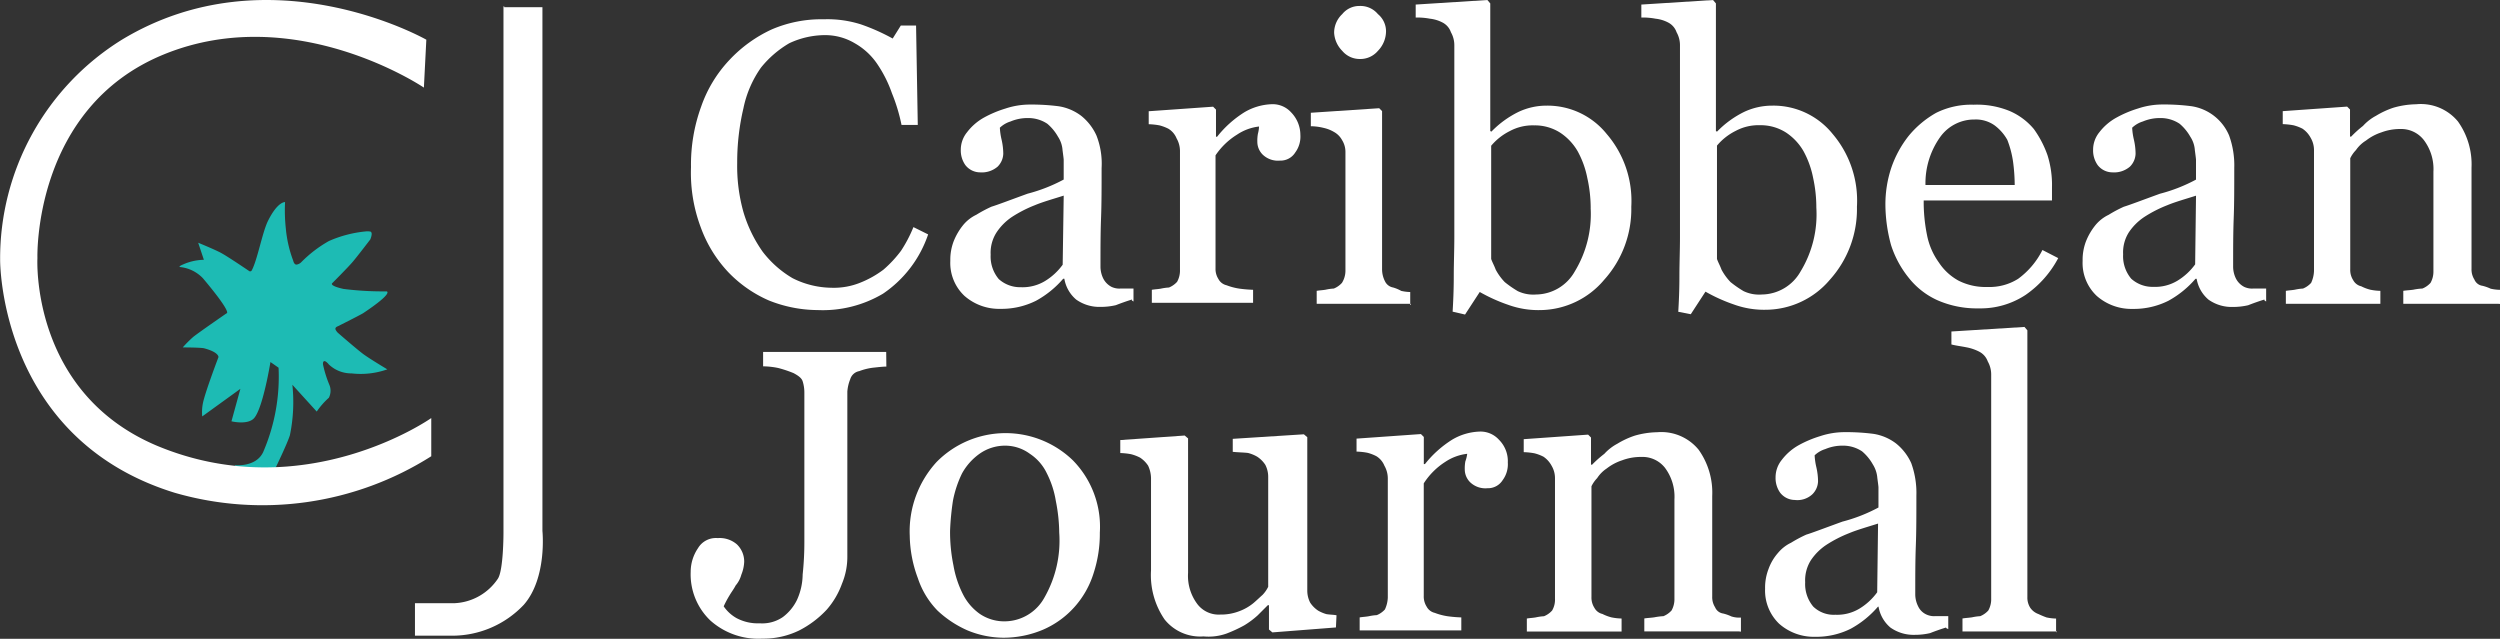
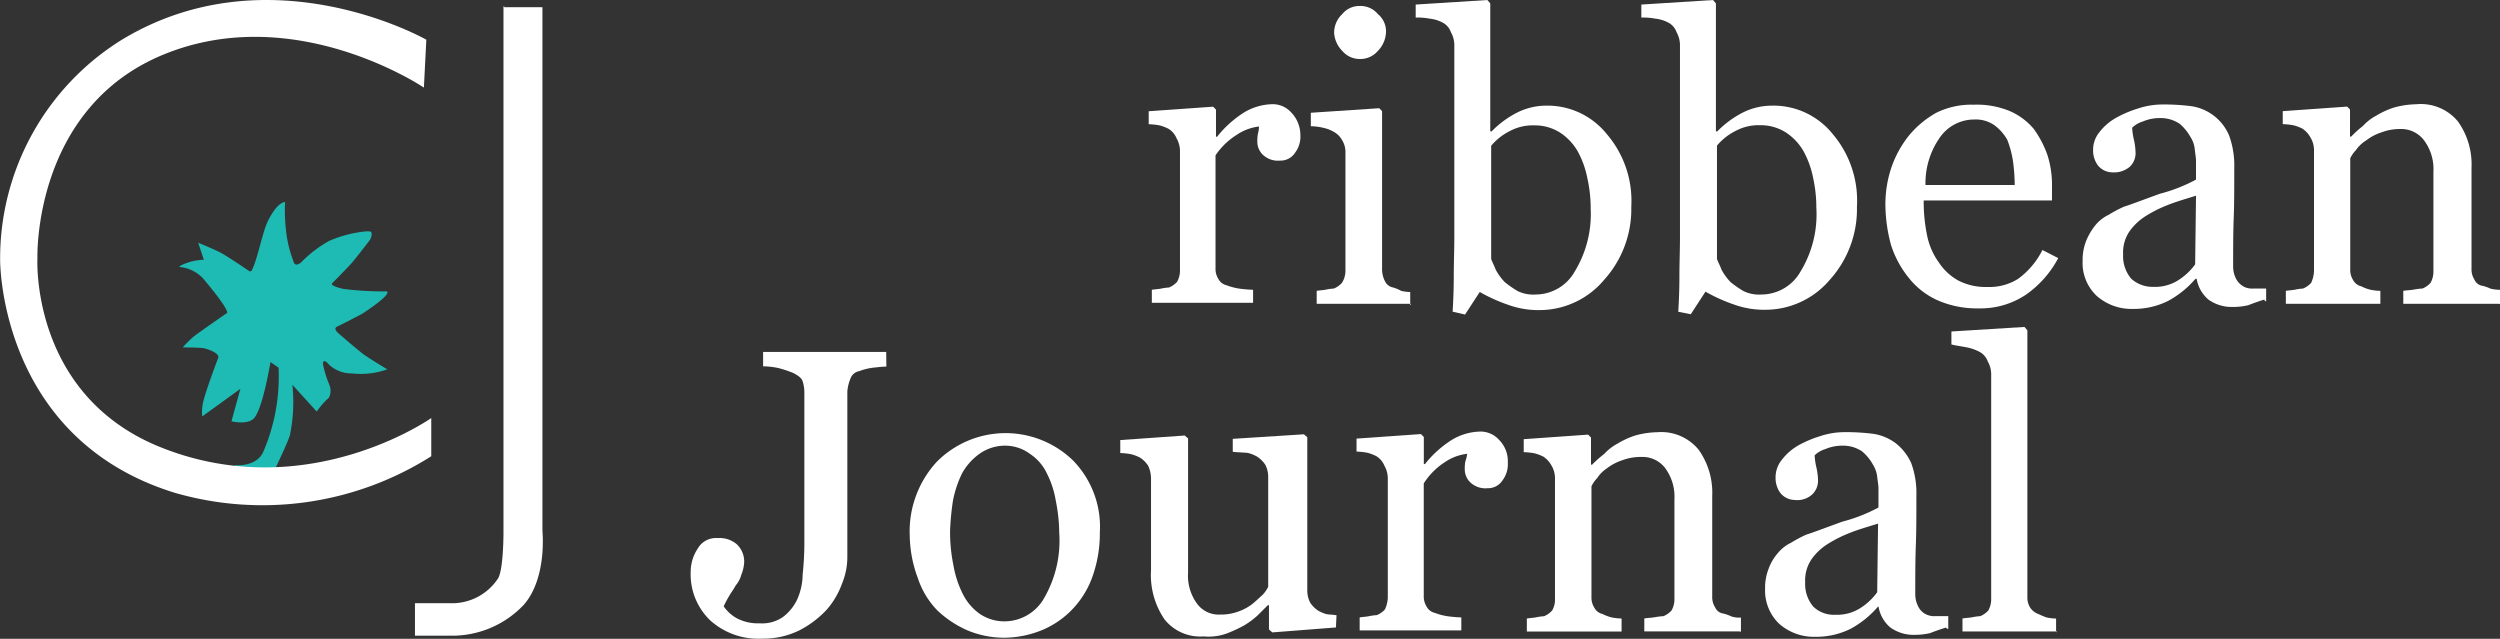
<svg xmlns="http://www.w3.org/2000/svg" viewBox="0 0 173.281 44.275">
  <rect x="0" y="0" width="173.281" height="44.275" fill="#333333" stroke="none" />
  <g id="caribbean_journal_logo_short" transform="translate(-3.291 -4.11)">
-     <path class="cjlogo" id="_Path_" data-name="&lt;Path&gt;" d="M97.173,26.635a9.207,9.207,0,0,1-3.377-.664,8.7,8.7,0,0,1-2.814-1.958,9,9,0,0,1-1.919-3.129,10.743,10.743,0,0,1-.67-4.153,11.751,11.751,0,0,1,.7-4.187A9,9,0,0,1,91.056,9.3,9.393,9.393,0,0,1,93.994,7.18a8.7,8.7,0,0,1,3.6-.7,7.648,7.648,0,0,1,2.583.355,13.833,13.833,0,0,1,2.195.979l.563-.9h1.058l.118,6.888h-1.126a12.307,12.307,0,0,0-.664-2.195,8.672,8.672,0,0,0-1.013-2.02,4.631,4.631,0,0,0-1.564-1.446,4,4,0,0,0-2.077-.563,5.858,5.858,0,0,0-2.465.563,7.125,7.125,0,0,0-1.958,1.688,7.479,7.479,0,0,0-1.216,2.814,16.321,16.321,0,0,0-.433,3.8,11.768,11.768,0,0,0,.433,3.4,9.376,9.376,0,0,0,1.328,2.741,7.169,7.169,0,0,0,2.077,1.84,6.117,6.117,0,0,0,2.7.664,4.885,4.885,0,0,0,2-.355,6.894,6.894,0,0,0,1.6-.9,8.2,8.2,0,0,0,1.216-1.306,9.42,9.42,0,0,0,.861-1.643l1.019.506A8.076,8.076,0,0,1,101.7,25.5,8.188,8.188,0,0,1,97.173,26.635Z" transform="translate(-37.207 -1.033)" fill="#ffffff" />
-     <path class="cjlogo" id="_Compound_Path_" data-name="&lt;Compound Path&gt;" d="M132.928,30.5c-.394.118-.822.276-1.126.394a4.6,4.6,0,0,1-1.058.118,2.774,2.774,0,0,1-1.688-.506,2.42,2.42,0,0,1-.822-1.446h-.079a6.753,6.753,0,0,1-1.88,1.525,5.335,5.335,0,0,1-2.465.563,3.635,3.635,0,0,1-2.5-.9,3.129,3.129,0,0,1-.979-2.426,3.579,3.579,0,0,1,.236-1.368,4.288,4.288,0,0,1,.664-1.126,2.673,2.673,0,0,1,.9-.7,9.165,9.165,0,0,1,1.058-.563c.394-.118,1.216-.433,2.5-.9a11.211,11.211,0,0,0,2.5-.979V20.822c0-.079-.039-.355-.079-.664a1.919,1.919,0,0,0-.315-.94,3.264,3.264,0,0,0-.743-.9,2.369,2.369,0,0,0-1.368-.394,2.994,2.994,0,0,0-1.176.236,1.857,1.857,0,0,0-.743.433,4.461,4.461,0,0,0,.118.822,4.44,4.44,0,0,1,.118.979,1.317,1.317,0,0,1-.394.9,1.688,1.688,0,0,1-1.216.394,1.3,1.3,0,0,1-1.019-.506,1.756,1.756,0,0,1-.315-1.058,1.919,1.919,0,0,1,.433-1.216,3.8,3.8,0,0,1,1.176-1.019,7.727,7.727,0,0,1,1.486-.625,5.391,5.391,0,0,1,1.688-.276,14.813,14.813,0,0,1,2,.118,3.461,3.461,0,0,1,1.564.664,3.686,3.686,0,0,1,1.058,1.368,5.341,5.341,0,0,1,.355,2.251c0,1.294,0,2.465-.039,3.484s-.039,2.116-.039,3.326a1.868,1.868,0,0,0,.2.861,1.339,1.339,0,0,0,.563.563,1.266,1.266,0,0,0,.625.118h.9v.9l-.118-.079Zm-4.738-7.2c-.743.236-1.446.433-2,.664a8.812,8.812,0,0,0-1.6.822,3.872,3.872,0,0,0-1.069,1.086,2.606,2.606,0,0,0-.394,1.525,2.426,2.426,0,0,0,.563,1.688,2.206,2.206,0,0,0,1.525.563,3,3,0,0,0,1.688-.433,4.232,4.232,0,0,0,1.216-1.126Z" transform="translate(-51.171 -5.631)" fill="#ffffff" />
    <path id="_Path_2" data-name="&lt;Path&gt;" d="M155.278,19.071a1.851,1.851,0,0,1-.355,1.216,1.2,1.2,0,0,1-1.058.563,1.525,1.525,0,0,1-1.176-.394,1.249,1.249,0,0,1-.394-.9,2.775,2.775,0,0,1,.039-.563,2.29,2.29,0,0,0,.079-.506,3.439,3.439,0,0,0-1.525.563,4.9,4.9,0,0,0-1.491,1.435v7.828a1.294,1.294,0,0,0,.2.743.85.85,0,0,0,.563.433,4.255,4.255,0,0,0,.9.236,9.085,9.085,0,0,0,.94.079v.9h-7.018v-.9c.236-.039.394-.039.625-.079a3.472,3.472,0,0,1,.563-.079,1.548,1.548,0,0,0,.563-.394,1.593,1.593,0,0,0,.2-.822V20.168a1.784,1.784,0,0,0-.236-.861,1.384,1.384,0,0,0-.563-.664,2.966,2.966,0,0,0-.625-.236,4.8,4.8,0,0,0-.743-.079v-.9l4.463-.315.2.2v1.88h.079a7.468,7.468,0,0,1,1.88-1.688,3.973,3.973,0,0,1,1.88-.563,1.722,1.722,0,0,1,1.368.563A2.251,2.251,0,0,1,155.278,19.071Z" transform="translate(-61.855 -5.608)" fill="#ffffff" />
    <path id="_Compound_Path_2" data-name="&lt;Compound Path&gt;" d="M171.635,25.487h-6.494v-.9c.236-.039.394-.039.625-.079a3.472,3.472,0,0,1,.563-.079,1.548,1.548,0,0,0,.563-.394,1.593,1.593,0,0,0,.242-.816V14.958a1.542,1.542,0,0,0-.236-.822,1.413,1.413,0,0,0-.563-.563,2.4,2.4,0,0,0-.7-.276,3.793,3.793,0,0,0-.9-.118v-.934l4.738-.315.2.2V23.1a1.818,1.818,0,0,0,.2.822.771.771,0,0,0,.563.433,2.628,2.628,0,0,1,.563.236,3.045,3.045,0,0,0,.625.079v.9h.039v-.079h-.017Zm-1.688-18.9a1.958,1.958,0,0,1-.563,1.368,1.593,1.593,0,0,1-1.255.563,1.576,1.576,0,0,1-1.216-.563,1.93,1.93,0,0,1-.563-1.255,1.773,1.773,0,0,1,.563-1.294,1.519,1.519,0,0,1,1.216-.563,1.57,1.57,0,0,1,1.255.563,1.548,1.548,0,0,1,.563,1.182Z" transform="translate(-70.587 -0.319)" fill="#ffffff" />
    <path id="_Compound_Path_3" data-name="&lt;Compound Path&gt;" d="M192.6,18.438a7.316,7.316,0,0,1-1.88,5.065,5.853,5.853,0,0,1-4.429,2.1,6.123,6.123,0,0,1-2.195-.355,11.509,11.509,0,0,1-2-.9l-1.019,1.564-.861-.2c.039-.664.079-1.486.079-2.426s.039-1.88.039-2.741V7.245a1.818,1.818,0,0,0-.236-.9,1.188,1.188,0,0,0-.563-.664,2.442,2.442,0,0,0-.9-.276,4.649,4.649,0,0,0-.979-.079v-.9l4.969-.315.2.236v8.847l.079.039a6.753,6.753,0,0,1,1.88-1.368,4.547,4.547,0,0,1,1.958-.433,5.267,5.267,0,0,1,4.148,1.958A7.114,7.114,0,0,1,192.6,18.438Zm-2.814.079a9.634,9.634,0,0,0-.236-2.077,6.393,6.393,0,0,0-.664-1.84,3.838,3.838,0,0,0-1.216-1.294,3.253,3.253,0,0,0-1.8-.506,3.343,3.343,0,0,0-1.688.394,4.024,4.024,0,0,0-1.294,1.019v7.845c.079.236.2.433.315.743a3.872,3.872,0,0,0,.625.861,7.368,7.368,0,0,0,.9.625,2.476,2.476,0,0,0,1.255.236,3.123,3.123,0,0,0,2.7-1.6,7.652,7.652,0,0,0,1.1-4.4Z" transform="translate(-76.24)" fill="#ffffff" />
    <path id="_Compound_Path_4" data-name="&lt;Compound Path&gt;" d="M220.391,18.438a7.316,7.316,0,0,1-1.88,5.065,5.853,5.853,0,0,1-4.423,2.077,6.123,6.123,0,0,1-2.195-.355,11.508,11.508,0,0,1-2-.9l-1.019,1.564-.867-.169c.039-.664.079-1.486.079-2.426s.039-1.88.039-2.741V7.245a1.818,1.818,0,0,0-.236-.9,1.188,1.188,0,0,0-.563-.664,2.442,2.442,0,0,0-.9-.276,4.648,4.648,0,0,0-.979-.079v-.9l4.969-.315.2.236v8.847l.079.039a6.753,6.753,0,0,1,1.88-1.368,4.547,4.547,0,0,1,1.958-.433,5.267,5.267,0,0,1,4.17,1.958A7.129,7.129,0,0,1,220.391,18.438Zm-2.814.079a9.633,9.633,0,0,0-.225-2.088,6.392,6.392,0,0,0-.664-1.84,3.838,3.838,0,0,0-1.216-1.294,3.253,3.253,0,0,0-1.8-.506,3.343,3.343,0,0,0-1.688.394,4.024,4.024,0,0,0-1.294,1.019v7.856c.079.236.2.433.315.743a3.872,3.872,0,0,0,.625.861,7.37,7.37,0,0,0,.9.625,2.476,2.476,0,0,0,1.255.236,3.123,3.123,0,0,0,2.7-1.6A7.609,7.609,0,0,0,217.578,18.517Z" transform="translate(-88.391)" fill="#ffffff" />
    <path id="_Compound_Path_5" data-name="&lt;Compound Path&gt;" d="M247.485,27.632a7.153,7.153,0,0,1-2.251,2.544,5.661,5.661,0,0,1-3.258.94,6.781,6.781,0,0,1-2.859-.563,5.324,5.324,0,0,1-2-1.564,7.007,7.007,0,0,1-1.216-2.251,10.827,10.827,0,0,1-.394-2.78,8.031,8.031,0,0,1,.394-2.544,7.435,7.435,0,0,1,1.216-2.251,6.753,6.753,0,0,1,1.908-1.6A5.464,5.464,0,0,1,241.61,17a5.988,5.988,0,0,1,2.5.433,4.5,4.5,0,0,1,1.688,1.255,7.154,7.154,0,0,1,.94,1.8,6.839,6.839,0,0,1,.315,2.251v.9h-8.892a11.6,11.6,0,0,0,.236,2.426,4.823,4.823,0,0,0,.822,1.88,3.816,3.816,0,0,0,1.368,1.255,4.159,4.159,0,0,0,2,.433,3.72,3.72,0,0,0,2.116-.563,5.521,5.521,0,0,0,1.688-2Zm-3.016-5.065a12.486,12.486,0,0,0-.118-1.643,6.819,6.819,0,0,0-.394-1.486,3.191,3.191,0,0,0-.9-1.019,2.251,2.251,0,0,0-1.368-.394,2.9,2.9,0,0,0-2.386,1.216,5.515,5.515,0,0,0-1.019,3.326Z" transform="translate(-101.534 -5.632)" fill="#ffffff" />
    <path id="_Compound_Path_6" data-name="&lt;Compound Path&gt;" d="M272.388,30.5c-.394.118-.822.276-1.126.394a4.6,4.6,0,0,1-1.058.118,2.774,2.774,0,0,1-1.688-.506,2.42,2.42,0,0,1-.822-1.446h-.079a6.753,6.753,0,0,1-1.88,1.525,5.335,5.335,0,0,1-2.465.563,3.635,3.635,0,0,1-2.5-.9,3.129,3.129,0,0,1-.979-2.426,3.579,3.579,0,0,1,.236-1.368,4.289,4.289,0,0,1,.664-1.126,2.673,2.673,0,0,1,.9-.7,9.166,9.166,0,0,1,1.058-.563c.394-.118,1.216-.433,2.5-.9a11.21,11.21,0,0,0,2.5-.979V20.818c0-.079-.039-.355-.079-.664a1.92,1.92,0,0,0-.315-.94,3.265,3.265,0,0,0-.743-.9,2.369,2.369,0,0,0-1.368-.394,2.994,2.994,0,0,0-1.176.236,1.857,1.857,0,0,0-.743.433,4.465,4.465,0,0,0,.118.822,4.437,4.437,0,0,1,.118.979,1.317,1.317,0,0,1-.394.9,1.688,1.688,0,0,1-1.216.394,1.3,1.3,0,0,1-1.019-.506,1.756,1.756,0,0,1-.315-1.058,1.919,1.919,0,0,1,.433-1.216,3.8,3.8,0,0,1,1.2-1.024,7.728,7.728,0,0,1,1.486-.625,5.391,5.391,0,0,1,1.688-.276,14.813,14.813,0,0,1,2,.118,3.377,3.377,0,0,1,2.622,2.037,6.061,6.061,0,0,1,.355,2.251c0,1.294,0,2.465-.039,3.484s-.039,2.116-.039,3.326a1.869,1.869,0,0,0,.2.861,1.339,1.339,0,0,0,.563.563,1.266,1.266,0,0,0,.625.118h.9v.9l-.118-.079Zm-4.738-7.2c-.743.236-1.446.433-2,.664a8.814,8.814,0,0,0-1.6.822,3.872,3.872,0,0,0-1.058,1.058,2.605,2.605,0,0,0-.394,1.525,2.425,2.425,0,0,0,.563,1.688,2.206,2.206,0,0,0,1.525.563,3,3,0,0,0,1.688-.433,4.232,4.232,0,0,0,1.216-1.126Z" transform="translate(-112.148 -5.627)" fill="#ffffff" />
    <path id="_Path_3" data-name="&lt;Path&gt;" d="M299.383,30.77h-6.59v-.9c.236-.039.433-.039.7-.079a3.906,3.906,0,0,1,.625-.079,1.547,1.547,0,0,0,.563-.394,1.592,1.592,0,0,0,.2-.816V21.614a3.332,3.332,0,0,0-.664-2.195,1.981,1.981,0,0,0-1.621-.765,3.658,3.658,0,0,0-1.328.236,3.489,3.489,0,0,0-1.058.563,2.319,2.319,0,0,0-.7.664,2.178,2.178,0,0,0-.394.563v7.7a1.294,1.294,0,0,0,.2.743.85.85,0,0,0,.563.433,2.965,2.965,0,0,0,.625.236,3.878,3.878,0,0,0,.7.079v.9h-6.551v-.9c.236-.039.394-.039.625-.079a3.47,3.47,0,0,1,.563-.079,1.547,1.547,0,0,0,.563-.394,2.11,2.11,0,0,0,.2-.822v-8.38a1.688,1.688,0,0,0-.236-.861,1.762,1.762,0,0,0-.563-.625,2.966,2.966,0,0,0-.625-.236,4.8,4.8,0,0,0-.743-.079v-.9l4.463-.315.2.2v1.88h.079a7.8,7.8,0,0,1,.822-.743,3.342,3.342,0,0,1,.9-.7,5.846,5.846,0,0,1,1.216-.563,6,6,0,0,1,1.565-.236,3.337,3.337,0,0,1,2.9,1.193,5.127,5.127,0,0,1,.94,3.208v7.006a1.3,1.3,0,0,0,.2.743.712.712,0,0,0,.563.433,2.981,2.981,0,0,1,.563.2,3.107,3.107,0,0,0,.664.079v.979Z" transform="translate(-122.924 -5.602)" fill="#ffffff" />
    <path id="_Path_4" data-name="&lt;Path&gt;" d="M101.92,48.469c-.236,0-.563.039-.94.079a4.079,4.079,0,0,0-.94.236.8.8,0,0,0-.625.563,2.814,2.814,0,0,0-.2.861V61.66a4.817,4.817,0,0,1-.371,1.857,5.594,5.594,0,0,1-1.058,1.8,6.888,6.888,0,0,1-1.919,1.446,5.673,5.673,0,0,1-2.544.563,4.992,4.992,0,0,1-3.6-1.255A4.423,4.423,0,0,1,88.357,62.7a2.92,2.92,0,0,1,.506-1.643,1.441,1.441,0,0,1,1.368-.7,1.823,1.823,0,0,1,1.328.433A1.649,1.649,0,0,1,92.066,62a2.673,2.673,0,0,1-.2.9,1.913,1.913,0,0,1-.394.743c-.118.236-.276.433-.433.7a7.122,7.122,0,0,0-.394.743,2.639,2.639,0,0,0,.9.822,3.146,3.146,0,0,0,1.6.355,2.521,2.521,0,0,0,1.6-.433,3.264,3.264,0,0,0,.979-1.187,4.345,4.345,0,0,0,.394-1.761,21.166,21.166,0,0,0,.118-2.307V50.309a2.6,2.6,0,0,0-.118-.822c-.079-.236-.315-.394-.625-.563a8.284,8.284,0,0,0-1.058-.355,5.442,5.442,0,0,0-1.058-.118v-1h8.532Z" transform="translate(-37.193 -18.95)" fill="#ffffff" />
    <path id="_Compound_Path_7" data-name="&lt;Compound Path&gt;" d="M128.509,64.352a8.808,8.808,0,0,1-.433,2.814,6.326,6.326,0,0,1-1.294,2.307,6.224,6.224,0,0,1-2.195,1.6,7.04,7.04,0,0,1-2.78.563,6.612,6.612,0,0,1-2.465-.506,7.35,7.35,0,0,1-2.077-1.368,5.819,5.819,0,0,1-1.368-2.251,8.706,8.706,0,0,1-.563-2.938A7.113,7.113,0,0,1,117.2,59.45a6.714,6.714,0,0,1,9.432-.118A6.574,6.574,0,0,1,128.509,64.352Zm-2.814,0a11.644,11.644,0,0,0-.236-2.195,6.494,6.494,0,0,0-.625-1.919,3.337,3.337,0,0,0-1.176-1.351,2.881,2.881,0,0,0-1.688-.563,3.067,3.067,0,0,0-1.8.563,4.091,4.091,0,0,0-1.216,1.368,7.574,7.574,0,0,0-.625,1.88,18.576,18.576,0,0,0-.2,2.077,11.605,11.605,0,0,0,.236,2.426,7.051,7.051,0,0,0,.664,2,3.7,3.7,0,0,0,1.176,1.356,3.028,3.028,0,0,0,1.761.506,3.163,3.163,0,0,0,2.7-1.643A7.95,7.95,0,0,0,125.695,64.352Z" transform="translate(-48.986 -23.324)" fill="#ffffff" />
    <path id="_Path_5" data-name="&lt;Path&gt;" d="M156.213,70.988l-4.406.343-.236-.2V69.446h-.079l-.7.7a5.881,5.881,0,0,1-.94.7,9.772,9.772,0,0,1-1.216.563,3.731,3.731,0,0,1-1.6.2,3.157,3.157,0,0,1-2.7-1.176,5.436,5.436,0,0,1-.94-3.4V60.639a2.133,2.133,0,0,0-.2-.861,1.925,1.925,0,0,0-.563-.563,2.966,2.966,0,0,0-.625-.236,4.8,4.8,0,0,0-.743-.079V58l4.463-.315.236.2V67.2a3.258,3.258,0,0,0,.664,2.195,1.857,1.857,0,0,0,1.564.7,3.512,3.512,0,0,0,1.328-.236,3.421,3.421,0,0,0,.979-.563c.236-.2.433-.394.625-.563a2.177,2.177,0,0,0,.394-.563V60.538a1.817,1.817,0,0,0-.2-.822,1.924,1.924,0,0,0-.563-.563,2.465,2.465,0,0,0-.636-.259c-.315-.039-.7-.039-1.058-.079v-.9l4.93-.315.236.2V68.444a1.818,1.818,0,0,0,.2.822,1.924,1.924,0,0,0,.563.563,2.627,2.627,0,0,0,.563.236c.236.039.506.039.7.079l-.039.822Z" transform="translate(-60.325 -23.388)" fill="#ffffff" />
    <path id="_Path_6" data-name="&lt;Path&gt;" d="M180.85,59.408a1.852,1.852,0,0,1-.355,1.216,1.2,1.2,0,0,1-1.058.563,1.525,1.525,0,0,1-1.176-.394,1.249,1.249,0,0,1-.394-.9,2.774,2.774,0,0,1,.039-.563,2.292,2.292,0,0,0,.129-.529,3.439,3.439,0,0,0-1.525.563,4.9,4.9,0,0,0-1.486,1.486v7.8a1.294,1.294,0,0,0,.2.743.85.85,0,0,0,.563.433,4.254,4.254,0,0,0,.9.236,9.08,9.08,0,0,0,.94.079v.9h-7.046v-.9c.236-.039.394-.039.625-.079a3.472,3.472,0,0,1,.563-.079,1.547,1.547,0,0,0,.563-.394,2.111,2.111,0,0,0,.2-.822V60.488a1.784,1.784,0,0,0-.236-.861,1.384,1.384,0,0,0-.563-.664,2.966,2.966,0,0,0-.625-.236,4.8,4.8,0,0,0-.743-.079v-.9l4.463-.315.2.2v1.88h.079a7.468,7.468,0,0,1,1.88-1.688,3.973,3.973,0,0,1,1.88-.563,1.722,1.722,0,0,1,1.368.563A2.093,2.093,0,0,1,180.85,59.408Z" transform="translate(-73.049 -23.237)" fill="#ffffff" />
    <path id="_Path_7" data-name="&lt;Path&gt;" d="M205.886,71.137h-6.573v-.9c.236-.039.433-.039.7-.079a4.5,4.5,0,0,1,.625-.079,1.548,1.548,0,0,0,.563-.394,1.593,1.593,0,0,0,.2-.822V61.981a3.332,3.332,0,0,0-.664-2.195,1.981,1.981,0,0,0-1.643-.743,3.658,3.658,0,0,0-1.328.236,3.489,3.489,0,0,0-1.058.563,2.319,2.319,0,0,0-.664.67,2.177,2.177,0,0,0-.394.563v7.676a1.3,1.3,0,0,0,.2.743.85.85,0,0,0,.563.433,2.967,2.967,0,0,0,.625.236,3.877,3.877,0,0,0,.7.079v.9h-6.567v-.9c.236-.039.394-.039.625-.079a3.473,3.473,0,0,1,.563-.079,1.548,1.548,0,0,0,.563-.394,1.491,1.491,0,0,0,.2-.822V60.512a1.688,1.688,0,0,0-.236-.861,1.761,1.761,0,0,0-.563-.625,2.965,2.965,0,0,0-.625-.236,4.8,4.8,0,0,0-.743-.079v-.9l4.463-.315.2.2v1.88h.079a7.787,7.787,0,0,1,.844-.748,3.342,3.342,0,0,1,.9-.7,5.847,5.847,0,0,1,1.216-.563,6,6,0,0,1,1.564-.236,3.337,3.337,0,0,1,2.859,1.216,5.127,5.127,0,0,1,.94,3.208v6.967a1.294,1.294,0,0,0,.2.743.712.712,0,0,0,.563.433,2.983,2.983,0,0,1,.563.2,1.728,1.728,0,0,0,.664.079v.979Z" transform="translate(-82.051 -23.261)" fill="#ffffff" />
    <path id="_Compound_Path_8" data-name="&lt;Compound Path&gt;" d="M233.239,70.874c-.394.118-.822.276-1.126.394a4.6,4.6,0,0,1-1.058.118,2.774,2.774,0,0,1-1.688-.506,2.42,2.42,0,0,1-.822-1.446h-.039a6.752,6.752,0,0,1-1.88,1.525,5.335,5.335,0,0,1-2.465.563,3.635,3.635,0,0,1-2.5-.9,3.185,3.185,0,0,1-.979-2.426,3.579,3.579,0,0,1,.236-1.368,3.438,3.438,0,0,1,.664-1.126,2.673,2.673,0,0,1,.9-.7,9.165,9.165,0,0,1,1.058-.563c.394-.118,1.216-.433,2.5-.9a11.211,11.211,0,0,0,2.5-.979V61.172c0-.079-.039-.355-.079-.664a2.06,2.06,0,0,0-.315-.94,3.264,3.264,0,0,0-.743-.9,2.369,2.369,0,0,0-1.368-.394,2.994,2.994,0,0,0-1.176.236,1.857,1.857,0,0,0-.743.433,4.46,4.46,0,0,0,.118.822,4.442,4.442,0,0,1,.118.979,1.317,1.317,0,0,1-.394.9,1.525,1.525,0,0,1-1.216.394,1.3,1.3,0,0,1-1.019-.507,1.756,1.756,0,0,1-.315-1.058,1.919,1.919,0,0,1,.433-1.216,3.8,3.8,0,0,1,1.176-1.019,7.727,7.727,0,0,1,1.486-.625,5.391,5.391,0,0,1,1.688-.276,14.812,14.812,0,0,1,2,.118,3.461,3.461,0,0,1,1.564.664,3.686,3.686,0,0,1,1.058,1.368,6.061,6.061,0,0,1,.355,2.251c0,1.294,0,2.465-.039,3.484s-.039,2.116-.039,3.326a1.869,1.869,0,0,0,.2.861,1.154,1.154,0,0,0,.563.563,1.266,1.266,0,0,0,.625.118h.9v.9l-.158-.079Zm-4.727-7.2c-.743.236-1.446.433-2,.664a8.812,8.812,0,0,0-1.6.822,3.872,3.872,0,0,0-1.058,1.058,2.606,2.606,0,0,0-.394,1.525,2.426,2.426,0,0,0,.563,1.688,2.037,2.037,0,0,0,1.525.563,3,3,0,0,0,1.688-.433,4.232,4.232,0,0,0,1.216-1.126Z" transform="translate(-95.048 -23.274)" fill="#ffffff" />
    <path id="_Path_8" data-name="&lt;Path&gt;" d="M250.957,65.484H244.4v-.9c.236-.039.394-.039.664-.079a3.473,3.473,0,0,1,.563-.079,1.547,1.547,0,0,0,.563-.394,1.593,1.593,0,0,0,.2-.822V47.672a1.818,1.818,0,0,0-.236-.9,1.227,1.227,0,0,0-.563-.664,3.241,3.241,0,0,0-.9-.315c-.394-.079-.743-.118-1.058-.2v-.9l5.065-.315.2.236V63.1a1.3,1.3,0,0,0,.2.743,1.159,1.159,0,0,0,.563.433,6.1,6.1,0,0,0,.563.236,3.451,3.451,0,0,0,.664.079v.962l.039-.039Z" transform="translate(-105.085 -17.607)" fill="#ffffff" />
    <path id="Path_1" data-name="Path 1" d="M34.907,43.519l-1.688-1.857a11.4,11.4,0,0,1-.169,3.489c-.169.563-1.013,2.307-1.013,2.307l-1.97.732-.844-.957s1.463.169,1.97-.9a13.18,13.18,0,0,0,1.069-5.853l-.563-.394s-.506,3.151-1.126,3.883c-.45.506-1.576.225-1.576.225l.619-2.251-2.645,1.913a3.118,3.118,0,0,1,.056-.957c.169-.788,1.069-3.151,1.069-3.151s.056-.338-1.013-.619c-.338-.056-1.463-.056-1.463-.056a8.369,8.369,0,0,1,.732-.732c.506-.394,2.307-1.632,2.307-1.632s.45.056-1.632-2.42A2.532,2.532,0,0,0,25.4,33.5s-.056-.056.225-.169A3.714,3.714,0,0,1,27.085,33l-.394-1.182s1.238.506,1.632.732c.506.281,1.913,1.238,1.913,1.238a.124.124,0,0,0,.169-.056c.394-.732.732-2.645,1.126-3.433C32.206,28.943,32.712,29,32.712,29a11.723,11.723,0,0,0,.056,1.857,8.379,8.379,0,0,0,.506,2.195s.056.281.225.281a.563.563,0,0,0,.338-.169A8.622,8.622,0,0,1,35.751,31.7a8.222,8.222,0,0,1,2.645-.675s.281,0,.281.056c.113.113-.056.506-.056.506s-.9,1.182-1.238,1.576-1.407,1.463-1.407,1.463-.225.169.788.394a22.168,22.168,0,0,0,2.983.169s.563.056-1.632,1.519c-.394.225-1.745.9-1.745.9s-.169.056-.169.169.169.281.169.281,1.294,1.126,1.745,1.463S39.8,40.593,39.8,40.593a5.521,5.521,0,0,1-2.476.281,2.251,2.251,0,0,1-1.576-.619s-.225-.281-.338-.225-.056.281-.056.281a8.109,8.109,0,0,0,.45,1.407,1.069,1.069,0,0,1-.056.844A5.3,5.3,0,0,0,34.907,43.519Z" transform="translate(-9.663 -10.883)" fill="#1dbbb4" />
    <path id="_Path_9" data-name="&lt;Path&gt;" d="M32.841,6.862s-10.861-6.19-21.1,0A17.835,17.835,0,0,0,3.3,22.113S3.183,34.494,15.4,38.265a21.861,21.861,0,0,0,17.783-2.532V33.087S24.4,39.278,14.157,35C5.378,31.286,5.885,22,5.885,22S5.547,11.59,14.664,7.875s18.008,2.307,18.008,2.307Z" transform="translate(0 0)" fill="#ffffff" />
    <path id="_Path_10" data-name="&lt;Path&gt;" d="M60.59,4.956h2.645v36.3s.338,3.264-1.294,5.121a6.822,6.822,0,0,1-5.009,2.139H54.4V46.263h2.758a3.821,3.821,0,0,0,2.983-1.688c.394-.563.394-3.151.394-3.151V4.9h.056Z" transform="translate(-22.347 -0.345)" fill="#ffffff" />
  </g>
</svg>